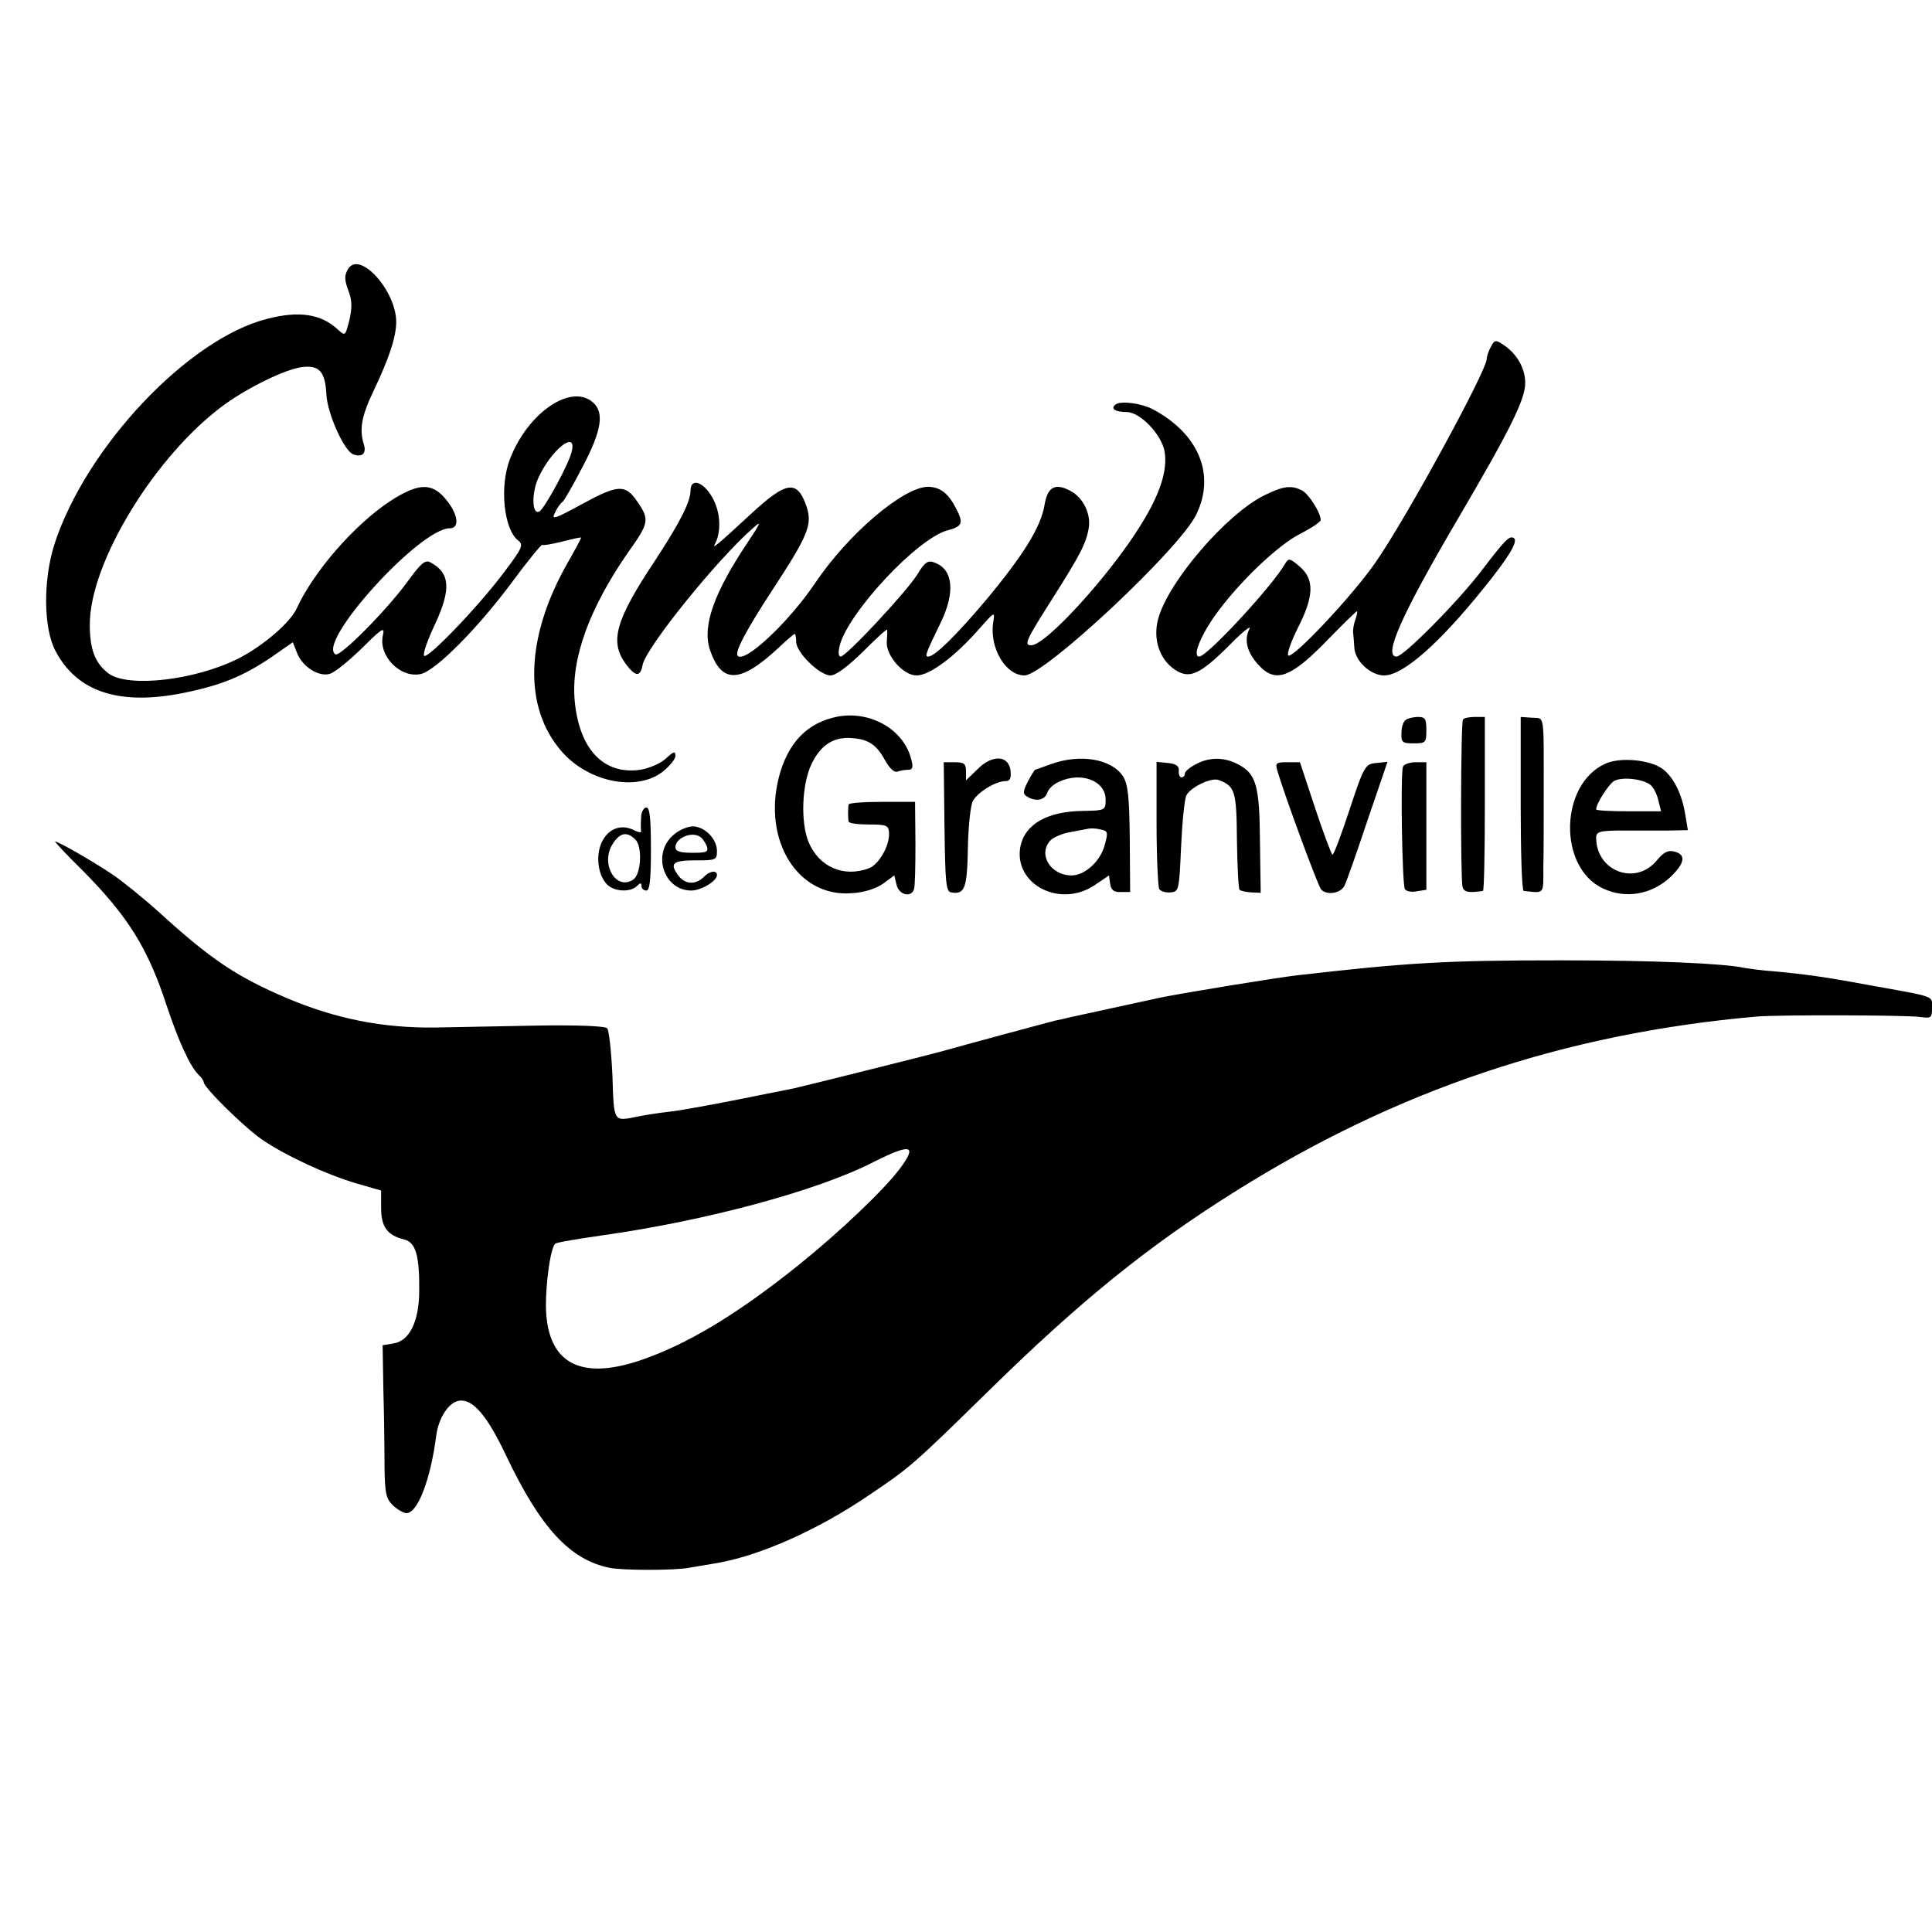
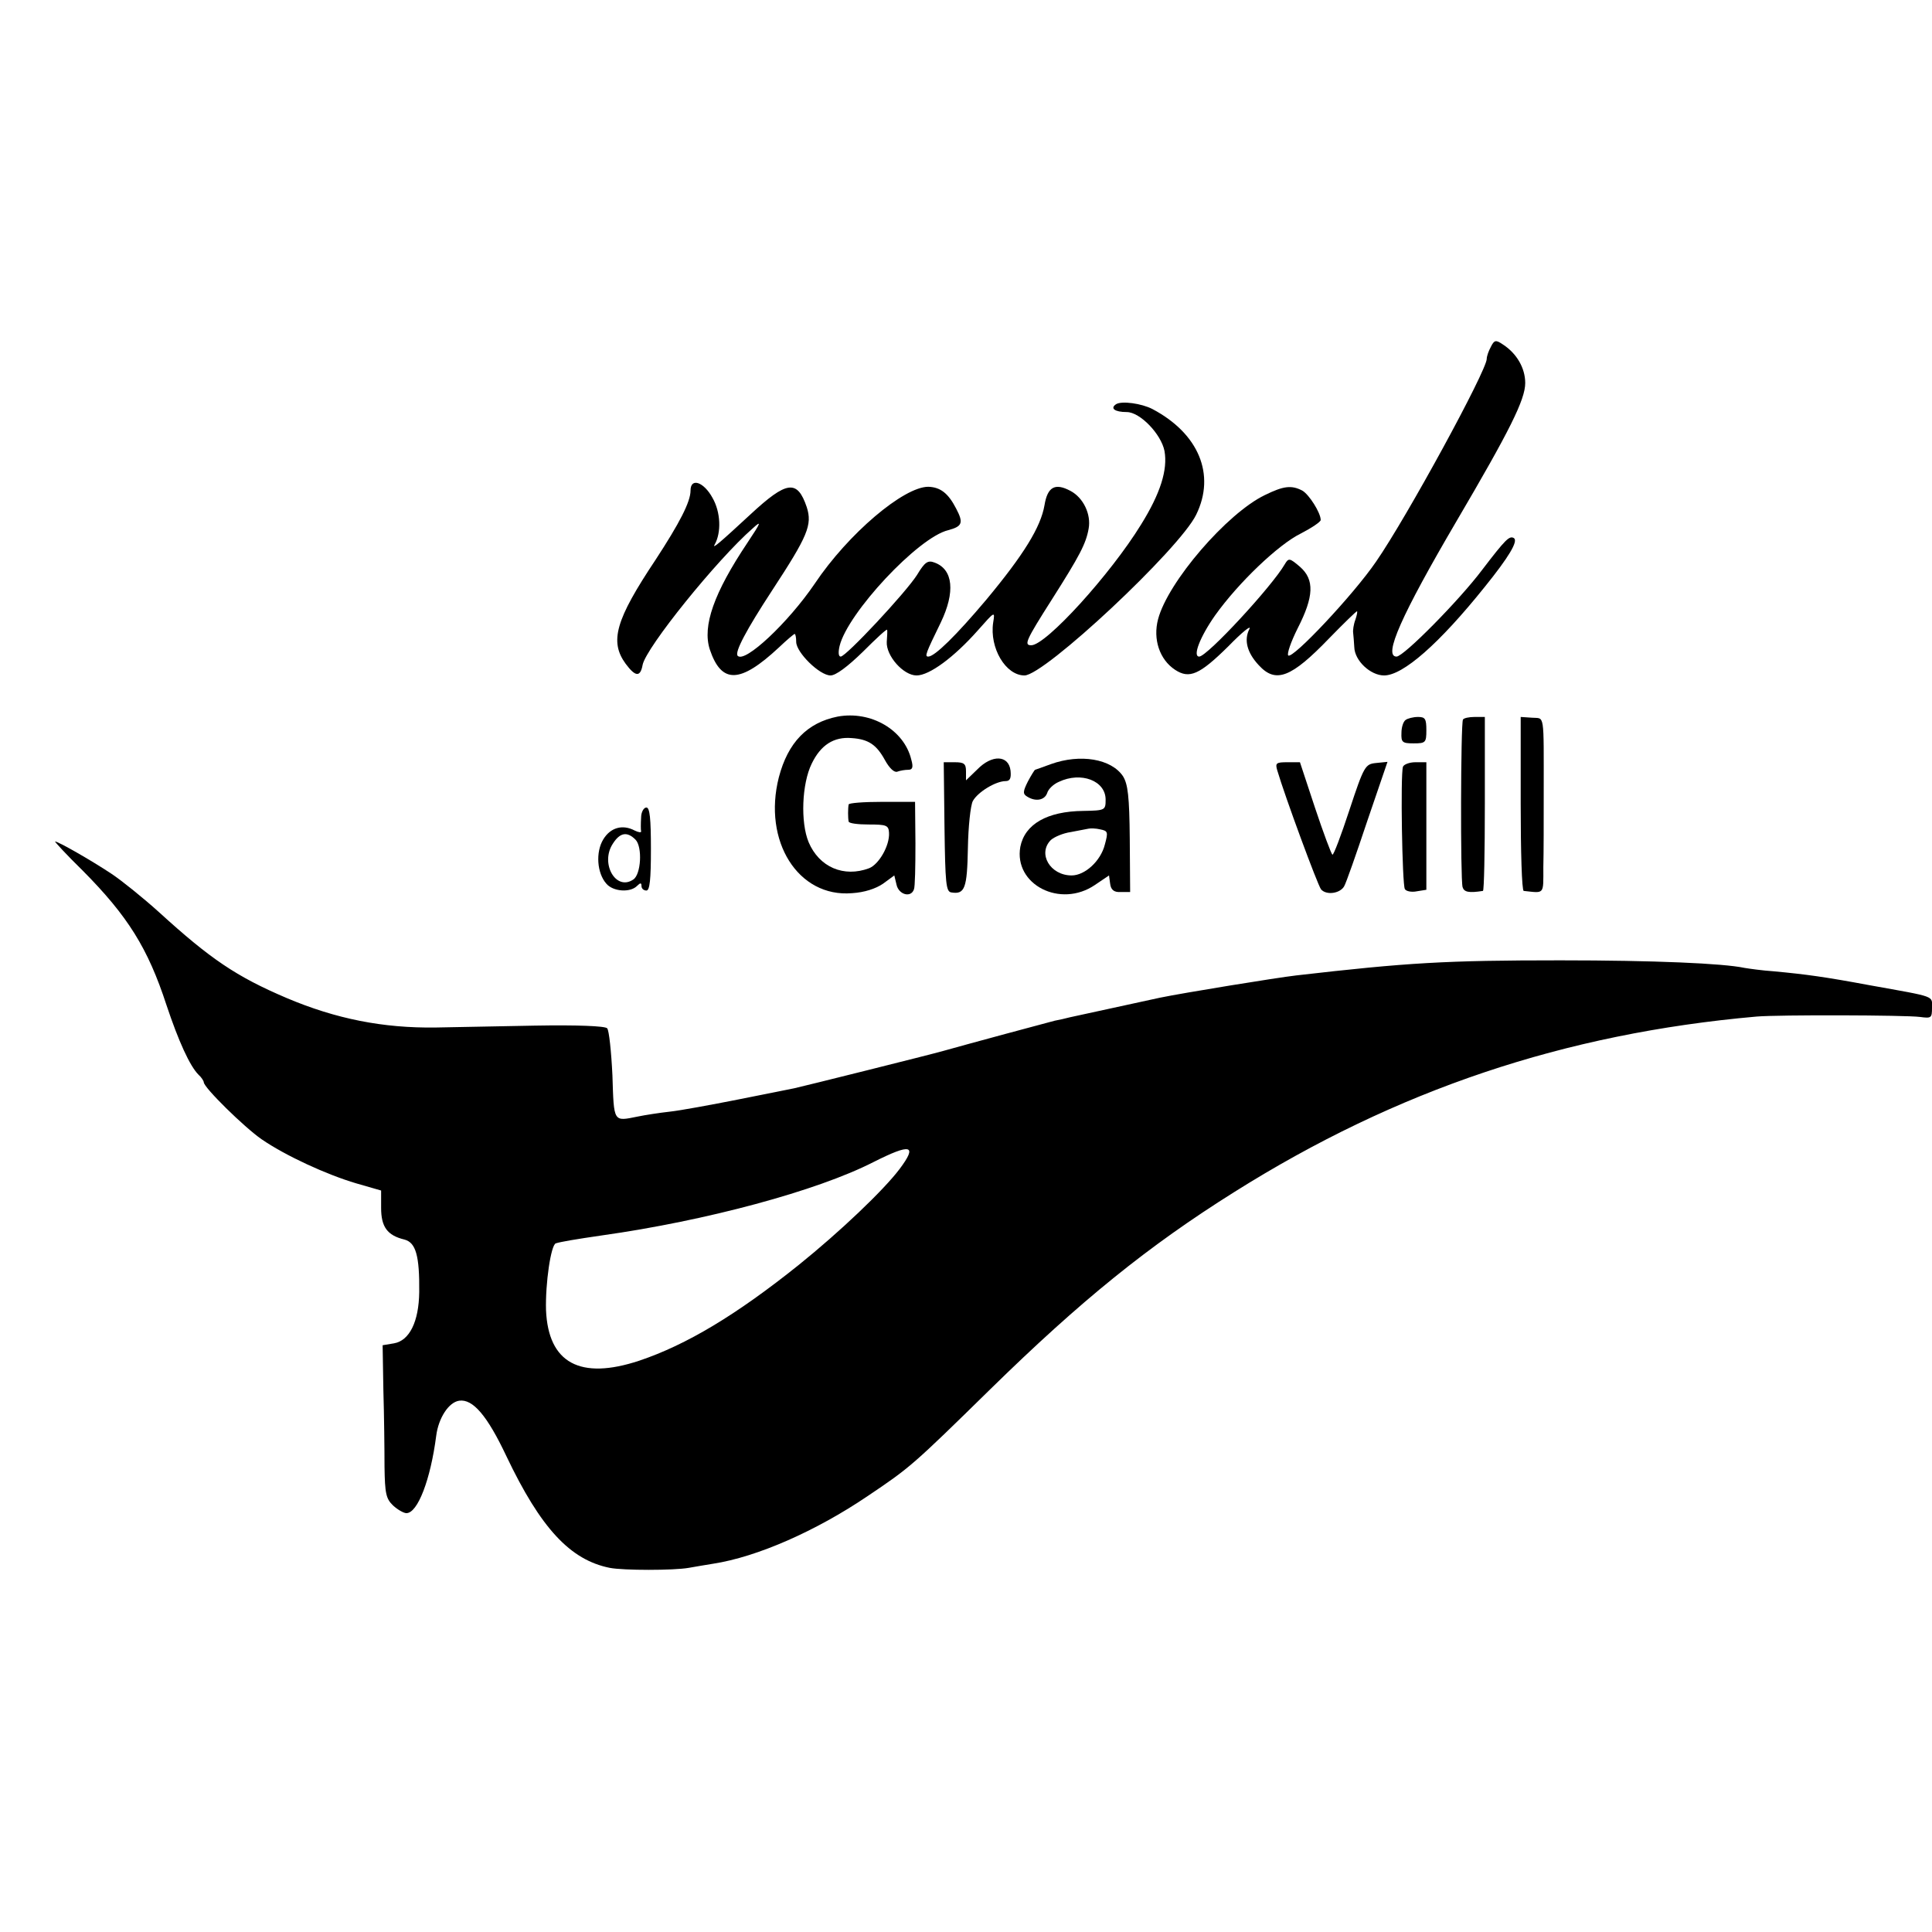
<svg xmlns="http://www.w3.org/2000/svg" version="1.0" width="512pt" height="512pt" viewBox="0 0 512 512" preserveAspectRatio="xMidYMid meet">
  <g transform="translate(0,512) scale(0.1,-0.1)" fill="#000000" stroke="none">
-     <path d="M923 4408 c-11 -18 -11 -29 2 -63 8 -22 8 -42 1 -73 -11 -43 -11 -43 -31 -25 -44 41 -103 50 -187 28 -210 -53 -481 -341 -564 -598 -30 -95 -29 -222 3 -282 57 -109 170 -146 341 -111 98 20 157 44 232 95 l56 39 11 -28 c14 -36 56 -64 86 -56 13 3 51 34 86 68 52 52 61 58 56 36 -14 -55 46 -117 101 -104 40 10 151 122 240 242 42 57 79 102 81 100 2 -2 26 2 54 9 27 7 49 12 49 10 0 -2 -16 -32 -36 -67 -112 -197 -118 -383 -15 -500 71 -81 197 -106 266 -54 19 15 35 34 35 43 0 13 -5 12 -25 -7 -14 -13 -44 -26 -68 -30 -97 -14 -162 54 -174 183 -10 111 38 243 140 391 58 81 59 89 25 138 -31 45 -50 44 -144 -7 -75 -41 -84 -44 -73 -23 6 13 15 25 20 28 4 3 28 45 53 93 50 95 58 143 28 170 -57 52 -172 -25 -220 -148 -29 -73 -17 -189 22 -218 14 -11 9 -21 -37 -82 -67 -90 -203 -232 -213 -223 -4 5 9 42 29 84 43 93 40 136 -13 164 -13 7 -25 -3 -59 -50 -56 -77 -180 -202 -192 -194 -51 31 223 334 303 334 23 0 23 27 2 60 -42 62 -78 65 -160 12 -94 -62 -202 -185 -248 -285 -17 -37 -89 -99 -154 -132 -115 -58 -292 -78 -344 -40 -36 27 -50 64 -50 129 -1 166 177 455 360 586 63 45 158 91 201 97 47 6 63 -11 66 -73 3 -51 47 -149 71 -158 24 -9 36 3 28 27 -12 39 -6 74 25 139 42 88 61 145 61 185 0 82 -96 189 -127 141z m592 -485 c-7 -32 -71 -149 -85 -158 -20 -12 -22 46 -4 87 34 76 104 131 89 71z" />
-     <path d="M3951 4201 c-6 -11 -11 -25 -11 -32 0 -31 -212 -420 -293 -537 -60 -88 -222 -260 -233 -249 -4 4 7 36 25 72 43 84 45 129 6 163 -27 23 -30 24 -40 7 -34 -59 -206 -245 -227 -245 -18 0 2 52 42 109 62 87 168 188 227 217 29 15 53 31 53 36 0 19 -31 68 -49 78 -29 15 -50 12 -99 -12 -100 -48 -257 -230 -283 -329 -14 -53 4 -107 45 -134 38 -25 65 -13 141 62 37 38 62 58 56 46 -15 -29 -6 -63 25 -96 45 -49 86 -33 187 72 38 39 71 71 73 71 2 0 0 -10 -4 -22 -5 -13 -7 -29 -6 -35 1 -7 2 -24 3 -38 1 -36 43 -75 79 -75 50 0 146 84 267 235 63 78 89 121 77 129 -12 7 -22 -3 -84 -84 -60 -80 -208 -230 -227 -230 -36 0 13 110 159 359 141 240 182 322 182 366 0 39 -22 78 -59 102 -19 13 -23 12 -32 -6z" />
+     <path d="M3951 4201 c-6 -11 -11 -25 -11 -32 0 -31 -212 -420 -293 -537 -60 -88 -222 -260 -233 -249 -4 4 7 36 25 72 43 84 45 129 6 163 -27 23 -30 24 -40 7 -34 -59 -206 -245 -227 -245 -18 0 2 52 42 109 62 87 168 188 227 217 29 15 53 31 53 36 0 19 -31 68 -49 78 -29 15 -50 12 -99 -12 -100 -48 -257 -230 -283 -329 -14 -53 4 -107 45 -134 38 -25 65 -13 141 62 37 38 62 58 56 46 -15 -29 -6 -63 25 -96 45 -49 86 -33 187 72 38 39 71 71 73 71 2 0 0 -10 -4 -22 -5 -13 -7 -29 -6 -35 1 -7 2 -24 3 -38 1 -36 43 -75 79 -75 50 0 146 84 267 235 63 78 89 121 77 129 -12 7 -22 -3 -84 -84 -60 -80 -208 -230 -227 -230 -36 0 13 110 159 359 141 240 182 322 182 366 0 39 -22 78 -59 102 -19 13 -23 12 -32 -6" />
    <path d="M2958 4049 c-17 -11 -4 -21 28 -21 35 0 91 -58 100 -103 9 -50 -11 -113 -62 -195 -81 -132 -252 -320 -291 -320 -20 0 -15 12 55 122 73 115 90 147 97 187 7 38 -14 82 -48 100 -41 22 -61 11 -69 -38 -10 -58 -55 -131 -154 -250 -80 -95 -137 -151 -154 -151 -10 0 -7 8 33 90 39 81 33 141 -16 159 -18 7 -26 2 -47 -33 -31 -48 -188 -216 -202 -216 -6 0 -7 11 -3 28 21 87 208 288 288 307 37 10 41 19 21 57 -21 41 -42 57 -74 58 -65 0 -212 -124 -301 -257 -70 -103 -185 -211 -204 -191 -9 9 23 69 91 173 95 145 107 174 92 221 -25 74 -53 70 -149 -19 -80 -74 -103 -94 -95 -80 18 32 16 86 -6 124 -23 42 -58 54 -58 19 0 -30 -29 -86 -93 -184 -106 -159 -122 -216 -79 -275 26 -35 39 -36 45 -3 9 46 197 279 292 362 24 22 22 16 -14 -38 -89 -133 -120 -221 -100 -283 31 -92 80 -91 183 5 21 20 40 36 42 36 2 0 4 -9 4 -21 0 -28 62 -89 91 -89 14 0 45 23 86 63 35 35 63 61 64 58 1 -3 0 -18 -1 -32 -2 -37 44 -89 79 -89 34 0 99 48 162 119 46 52 46 52 41 21 -10 -67 33 -140 83 -140 53 0 411 335 455 426 52 106 7 215 -116 280 -29 15 -81 22 -96 13z" />
    <path d="M2220 3221 c-81 -16 -132 -69 -156 -161 -43 -169 51 -319 194 -307 33 2 63 12 82 25 l30 22 6 -25 c6 -26 38 -35 46 -12 3 6 4 61 4 122 l-1 110 -88 0 c-48 0 -88 -3 -88 -7 -2 -10 -2 -36 0 -45 0 -5 25 -8 53 -8 47 0 53 -2 54 -22 2 -34 -27 -84 -53 -94 -67 -25 -132 3 -160 69 -22 53 -18 155 8 208 24 50 59 72 106 68 45 -3 66 -18 88 -58 12 -22 25 -34 33 -31 8 3 21 5 29 5 11 0 14 6 8 27 -19 79 -107 130 -195 114z" />
    <path d="M3725 3212 c-6 -4 -11 -19 -11 -34 -1 -25 2 -28 32 -28 32 0 34 2 34 35 0 30 -3 35 -22 35 -13 0 -28 -4 -33 -8z" />
    <path d="M3877 3213 c-6 -10 -7 -423 -1 -444 4 -13 16 -16 54 -10 3 1 5 104 5 231 l0 230 -27 0 c-15 0 -29 -3 -31 -7z" />
    <path d="M4030 2990 c0 -126 3 -230 8 -231 56 -6 52 -11 52 63 1 37 1 124 1 193 0 222 3 200 -31 203 l-30 2 0 -230z" />
    <path d="M2590 3081 l-30 -29 0 24 c0 20 -5 24 -30 24 l-29 0 2 -172 c2 -149 4 -171 18 -173 36 -6 42 11 44 117 1 58 7 113 13 125 13 24 61 53 87 53 12 0 15 8 13 28 -5 41 -49 43 -88 3z" />
    <path d="M2785 3095 c-22 -8 -41 -15 -42 -15 -1 0 -10 -14 -19 -31 -13 -26 -14 -33 -2 -40 22 -14 46 -10 53 9 3 11 17 24 31 30 59 28 124 3 124 -47 0 -28 -1 -29 -59 -30 -96 -1 -155 -35 -167 -95 -18 -100 106 -164 198 -101 l37 25 3 -22 c2 -16 10 -23 28 -22 l25 0 -1 140 c-1 114 -5 146 -18 167 -31 46 -113 60 -191 32z m143 -213 c-11 -44 -53 -82 -88 -82 -57 0 -91 58 -55 94 9 8 32 18 53 21 20 4 41 8 47 9 5 1 19 1 31 -2 20 -4 21 -7 12 -40z" />
-     <path d="M3168 3094 c-16 -8 -28 -19 -28 -24 0 -6 -4 -10 -9 -10 -5 0 -8 8 -7 18 1 12 -8 18 -29 20 l-30 3 0 -163 c0 -90 4 -168 7 -174 4 -6 17 -10 30 -9 22 2 23 5 28 121 3 65 9 126 14 136 10 21 65 48 85 41 44 -16 48 -29 49 -160 1 -69 4 -128 7 -131 3 -3 17 -6 31 -7 l25 -1 -2 136 c-1 149 -10 180 -59 205 -36 19 -77 19 -112 -1z" />
-     <path d="M4254 3096 c-121 -55 -125 -274 -7 -330 60 -29 129 -17 179 29 39 37 43 60 12 68 -17 5 -29 -1 -48 -24 -56 -67 -160 -28 -160 61 0 16 9 19 73 19 39 0 94 0 121 0 l49 1 -7 42 c-9 55 -31 99 -61 121 -34 24 -112 31 -151 13z m122 -58 c7 -7 16 -25 19 -40 l7 -28 -86 0 c-47 0 -86 2 -86 5 0 15 32 65 47 75 22 13 82 5 99 -12z" />
    <path d="M3385 3078 c20 -68 107 -304 116 -315 14 -16 50 -11 61 8 5 8 32 85 61 172 l54 158 -30 -3 c-29 -3 -32 -7 -71 -125 -22 -67 -42 -120 -45 -118 -3 2 -24 58 -46 124 l-40 121 -33 0 c-30 0 -33 -2 -27 -22z" />
    <path d="M3718 3088 c-7 -21 -2 -313 5 -324 3 -6 18 -9 32 -6 l25 4 0 169 0 169 -29 0 c-16 0 -31 -6 -33 -12z" />
    <path d="M1699 2953 c-1 -16 -1 -32 0 -36 1 -4 -7 -3 -17 2 -32 17 -64 8 -83 -23 -21 -34 -17 -90 8 -118 18 -21 63 -24 81 -6 9 9 12 9 12 0 0 -7 6 -12 13 -12 9 0 12 29 12 110 0 81 -3 110 -12 110 -7 0 -14 -12 -14 -27z m-15 -58 c19 -19 15 -93 -6 -106 -46 -31 -88 43 -54 95 19 30 38 33 60 11z" />
-     <path d="M1788 2910 c-62 -48 -31 -150 44 -150 26 0 68 25 68 41 0 14 -20 11 -36 -6 -22 -21 -50 -19 -68 7 -22 31 -12 38 50 38 51 0 54 1 54 25 0 32 -33 65 -64 65 -13 0 -35 -9 -48 -20z m68 -8 c6 -4 13 -15 17 -24 5 -16 0 -18 -38 -18 -33 0 -45 4 -45 15 0 24 43 43 66 27z" />
    <path d="M219 2813 c120 -121 173 -206 222 -356 32 -96 62 -162 85 -185 8 -7 14 -17 14 -20 0 -14 107 -119 153 -151 64 -44 173 -94 251 -117 l66 -19 0 -46 c0 -50 16 -73 62 -84 30 -8 40 -43 39 -139 -1 -79 -26 -129 -67 -136 l-30 -5 2 -120 c2 -66 3 -157 3 -202 1 -71 4 -85 23 -103 12 -11 28 -20 35 -20 30 0 64 89 79 205 6 47 33 89 61 93 36 5 74 -39 125 -147 91 -191 169 -275 274 -296 36 -7 169 -7 209 0 17 3 46 8 65 11 117 18 273 87 409 179 113 76 119 81 326 284 239 234 418 379 646 522 431 271 875 420 1384 465 59 5 395 4 433 -1 30 -4 32 -3 32 24 0 33 13 28 -165 60 -118 22 -169 29 -255 37 -30 2 -65 7 -77 9 -56 12 -240 20 -488 20 -304 0 -405 -6 -700 -40 -52 -6 -298 -46 -361 -59 -27 -6 -212 -46 -239 -52 -11 -3 -29 -7 -40 -9 -16 -4 -235 -63 -295 -80 -31 -9 -376 -95 -395 -99 -11 -2 -78 -16 -150 -30 -71 -14 -152 -29 -180 -32 -27 -3 -66 -9 -85 -13 -65 -13 -63 -17 -67 109 -3 63 -9 120 -14 125 -6 6 -80 9 -192 7 -100 -2 -218 -4 -262 -5 -140 -2 -265 23 -395 78 -134 57 -203 104 -339 228 -41 37 -98 83 -125 101 -54 36 -142 86 -150 86 -2 0 30 -35 73 -77z m2165 -791 c-43 -57 -159 -167 -267 -254 -166 -133 -298 -212 -423 -254 -157 -52 -241 -6 -247 134 -2 71 13 173 26 177 12 4 53 11 122 21 277 39 570 118 719 194 101 51 118 46 70 -18z" />
  </g>
</svg>